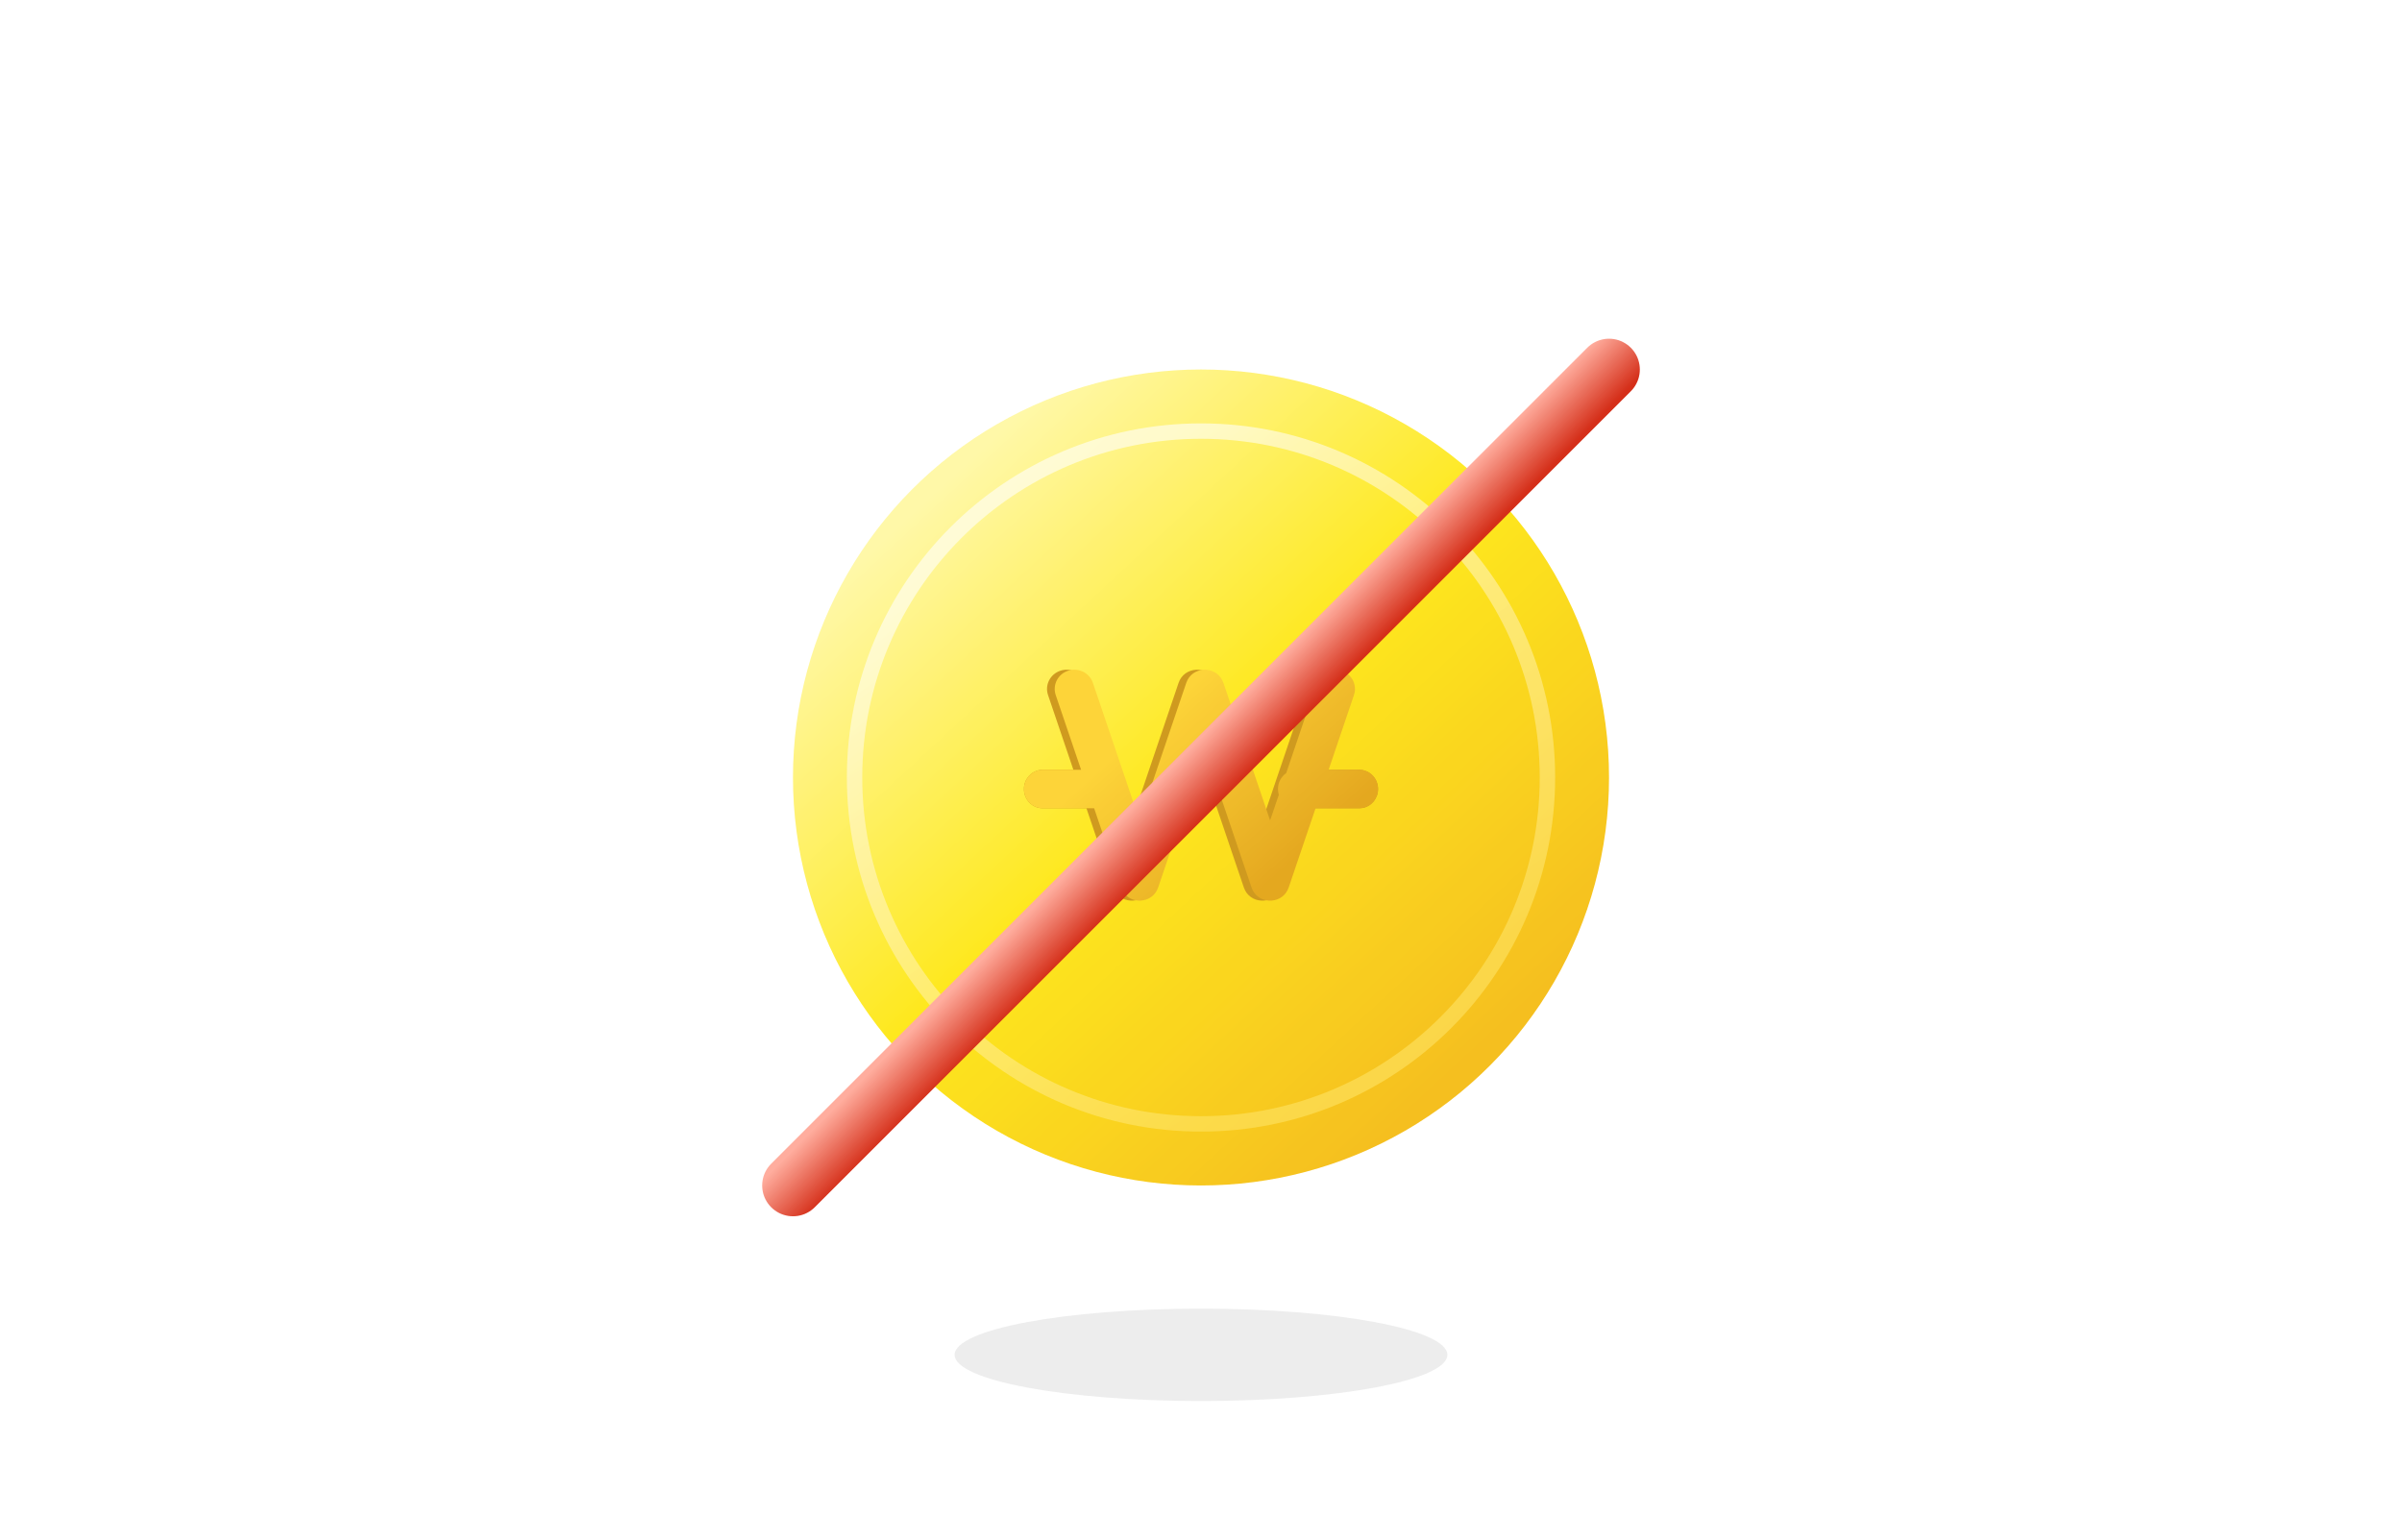
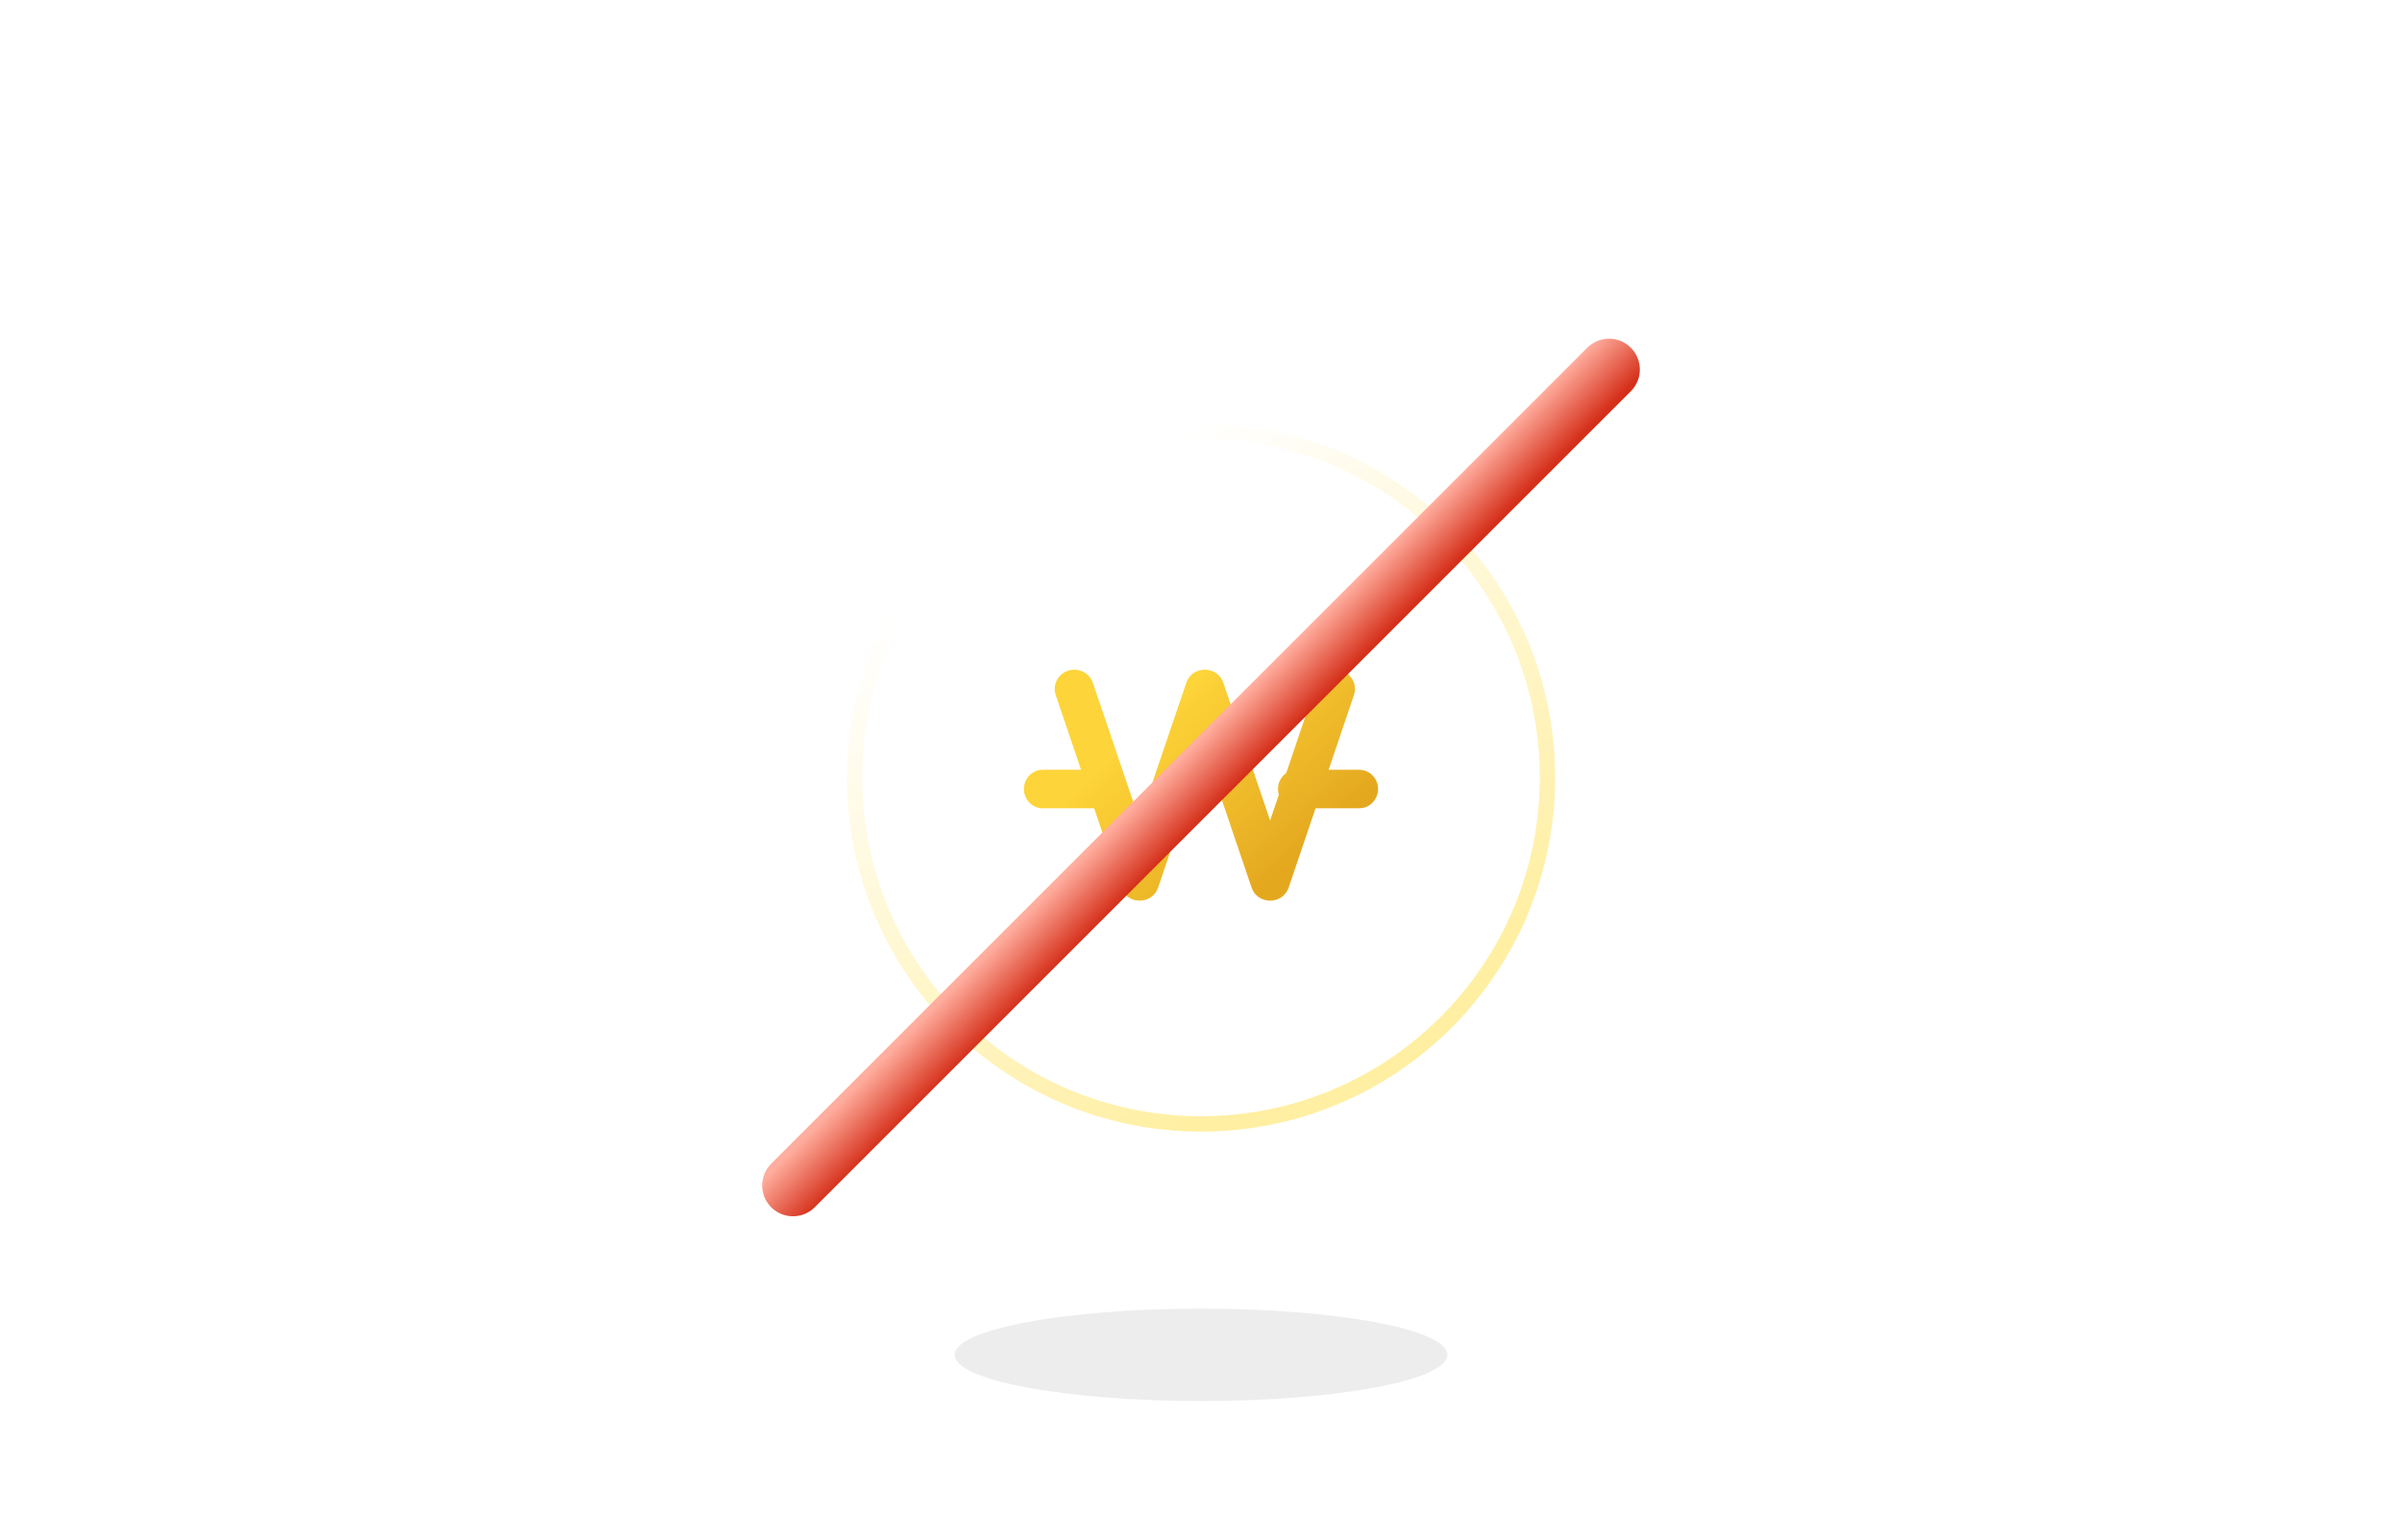
<svg xmlns="http://www.w3.org/2000/svg" width="312" height="200" viewBox="0 0 312 200">
  <defs>
    <linearGradient id="i5giwbn8yb" x1="15.56%" x2="80.297%" y1="16.853%" y2="86.63%">
      <stop offset="0%" stop-color="#FFF79E" />
      <stop offset="47.517%" stop-color="#FEE606" />
      <stop offset="100%" stop-color="#F4B807" />
    </linearGradient>
    <linearGradient id="pprr79dfsc" x1="25.235%" x2="70.641%" y1="14.059%" y2="87.894%">
      <stop offset="0%" stop-color="#FFF" />
      <stop offset="100%" stop-color="#FFE153" />
    </linearGradient>
    <linearGradient id="ep6x7jxe0d" x1="31.157%" x2="85.239%" y1="29.752%" y2="70.248%">
      <stop offset="0%" stop-color="#FDCF23" />
      <stop offset="100%" stop-color="#E19E07" />
    </linearGradient>
    <linearGradient id="z3bl2bljxe" x1="46.628%" x2="51.688%" y1="48.535%" y2="53.545%">
      <stop offset="0%" stop-color="#FFA493" />
      <stop offset="100%" stop-color="#D01800" />
    </linearGradient>
    <filter id="u8a33hvlka" width="146.9%" height="350%" x="-23.4%" y="-125%" filterUnits="objectBoundingBox">
      <feGaussianBlur in="SourceGraphic" stdDeviation="5" />
    </filter>
  </defs>
  <g fill="none" fill-rule="evenodd" opacity=".9">
    <g>
      <g>
        <g>
          <g>
            <g>
              <g transform="translate(-24, -1336) translate(0, 80) translate(0, 700) translate(24, 444) translate(0, 112) translate(103, 48)">
                <ellipse cx="53" cy="128" fill="#000" fill-opacity=".08" filter="url(#u8a33hvlka)" rx="32" ry="6" />
-                 <circle cx="53" cy="53" r="53" fill="url(#i5giwbn8yb)" />
                <circle cx="53" cy="53" r="45" stroke="url(#pprr79dfsc)" stroke-linejoin="round" stroke-width="2" opacity=".6" />
-                 <path fill="#CA8F07" fill-rule="nonzero" d="M70.26 39.129c1.2.393 1.903 1.579 1.708 2.767l-.1.395L68.576 52h4.987C74.91 52 76 53.12 76 54.5c0 1.243-.884 2.274-2.042 2.467l-.395.033H66.88l-3.49 10.29c-.724 2.137-3.652 2.27-4.652.401l-.173-.4L52.5 49.405 46.435 67.29c-.725 2.136-3.653 2.27-4.653.4l-.173-.4L38.12 57h-5.681C31.09 57 30 55.88 30 54.5c0-1.243.884-2.274 2.042-2.467l.395-.033h3.986l-3.292-9.709c-.444-1.31.276-2.725 1.609-3.162 1.2-.393 2.486.141 3.055 1.207l.162.374 3.978 11.724C42.578 52.884 43 53.64 43 54.5c0 .26-.039.51-.11.747l1.132 3.34 6.065-17.877c.725-2.137 3.653-2.27 4.653-.4l.173.4 6.065 17.878 6.065-17.878c.444-1.31 1.885-2.018 3.217-1.581z" />
                <path fill="url(#ep6x7jxe0d)" fill-rule="nonzero" d="M71.26 39.129c1.2.393 1.903 1.579 1.708 2.767l-.1.395L69.576 52h3.987C74.91 52 76 53.12 76 54.5c0 1.243-.884 2.274-2.042 2.467l-.395.033H67.88l-3.49 10.29c-.724 2.137-3.652 2.27-4.652.401l-.173-.4L53.5 49.405 47.435 67.29c-.725 2.136-3.653 2.27-4.653.4l-.173-.4L39.12 57h-6.681C31.09 57 30 55.88 30 54.5c0-1.243.884-2.274 2.042-2.467l.395-.033h4.987L34.13 42.29c-.444-1.31.276-2.725 1.609-3.162 1.2-.393 2.486.141 3.055 1.207l.162.374 6.065 17.878 6.065-17.878c.725-2.137 3.653-2.27 4.653-.4l.173.4 6.065 17.878 1.133-3.341C63.039 55.01 63 54.76 63 54.5c0-.86.422-1.617 1.066-2.067l3.977-11.723c.444-1.31 1.885-2.018 3.217-1.581z" />
              </g>
              <g stroke="url(#z3bl2bljxe)" stroke-linecap="round" stroke-width="8" transform="translate(-24, -1336) translate(0, 80) translate(0, 700) translate(24, 444) translate(0, 112) translate(103, 48)">
                <path d="M106 0L0 106" />
              </g>
            </g>
          </g>
        </g>
      </g>
    </g>
  </g>
</svg>